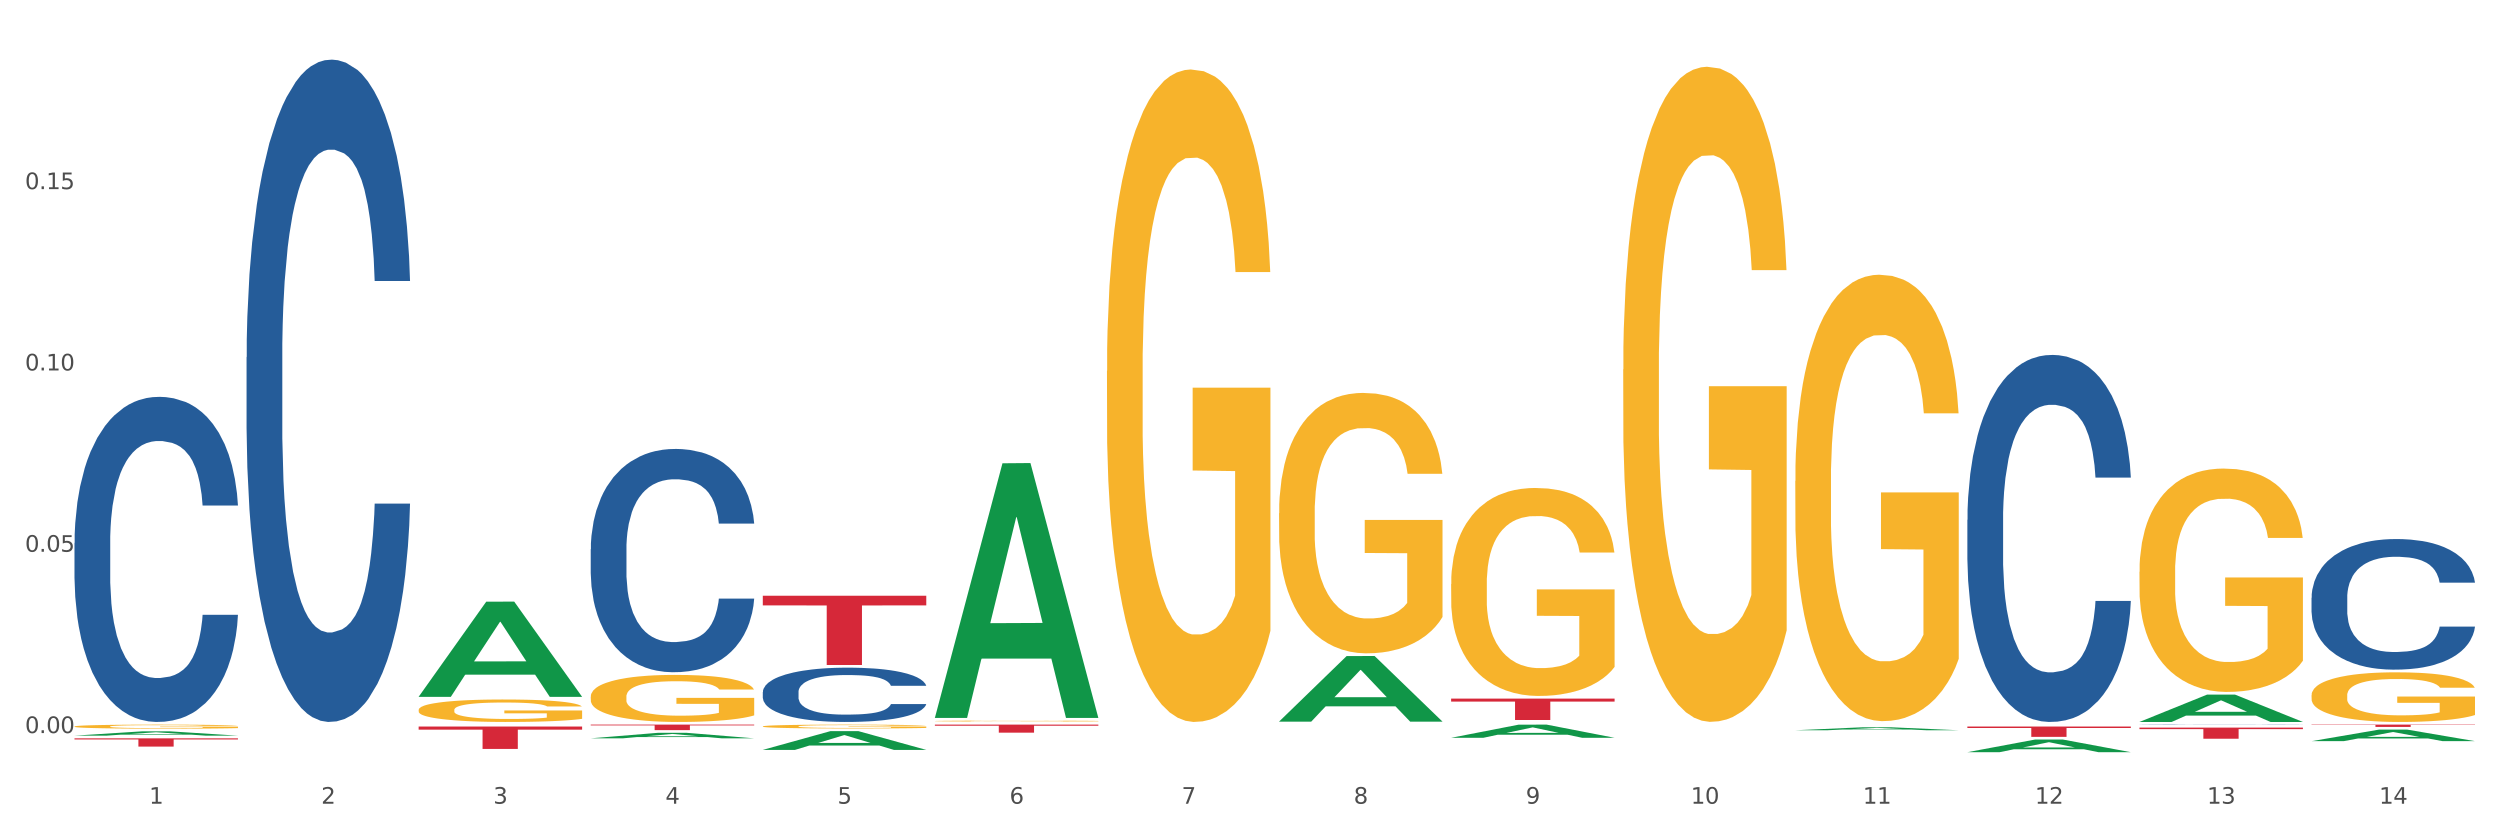
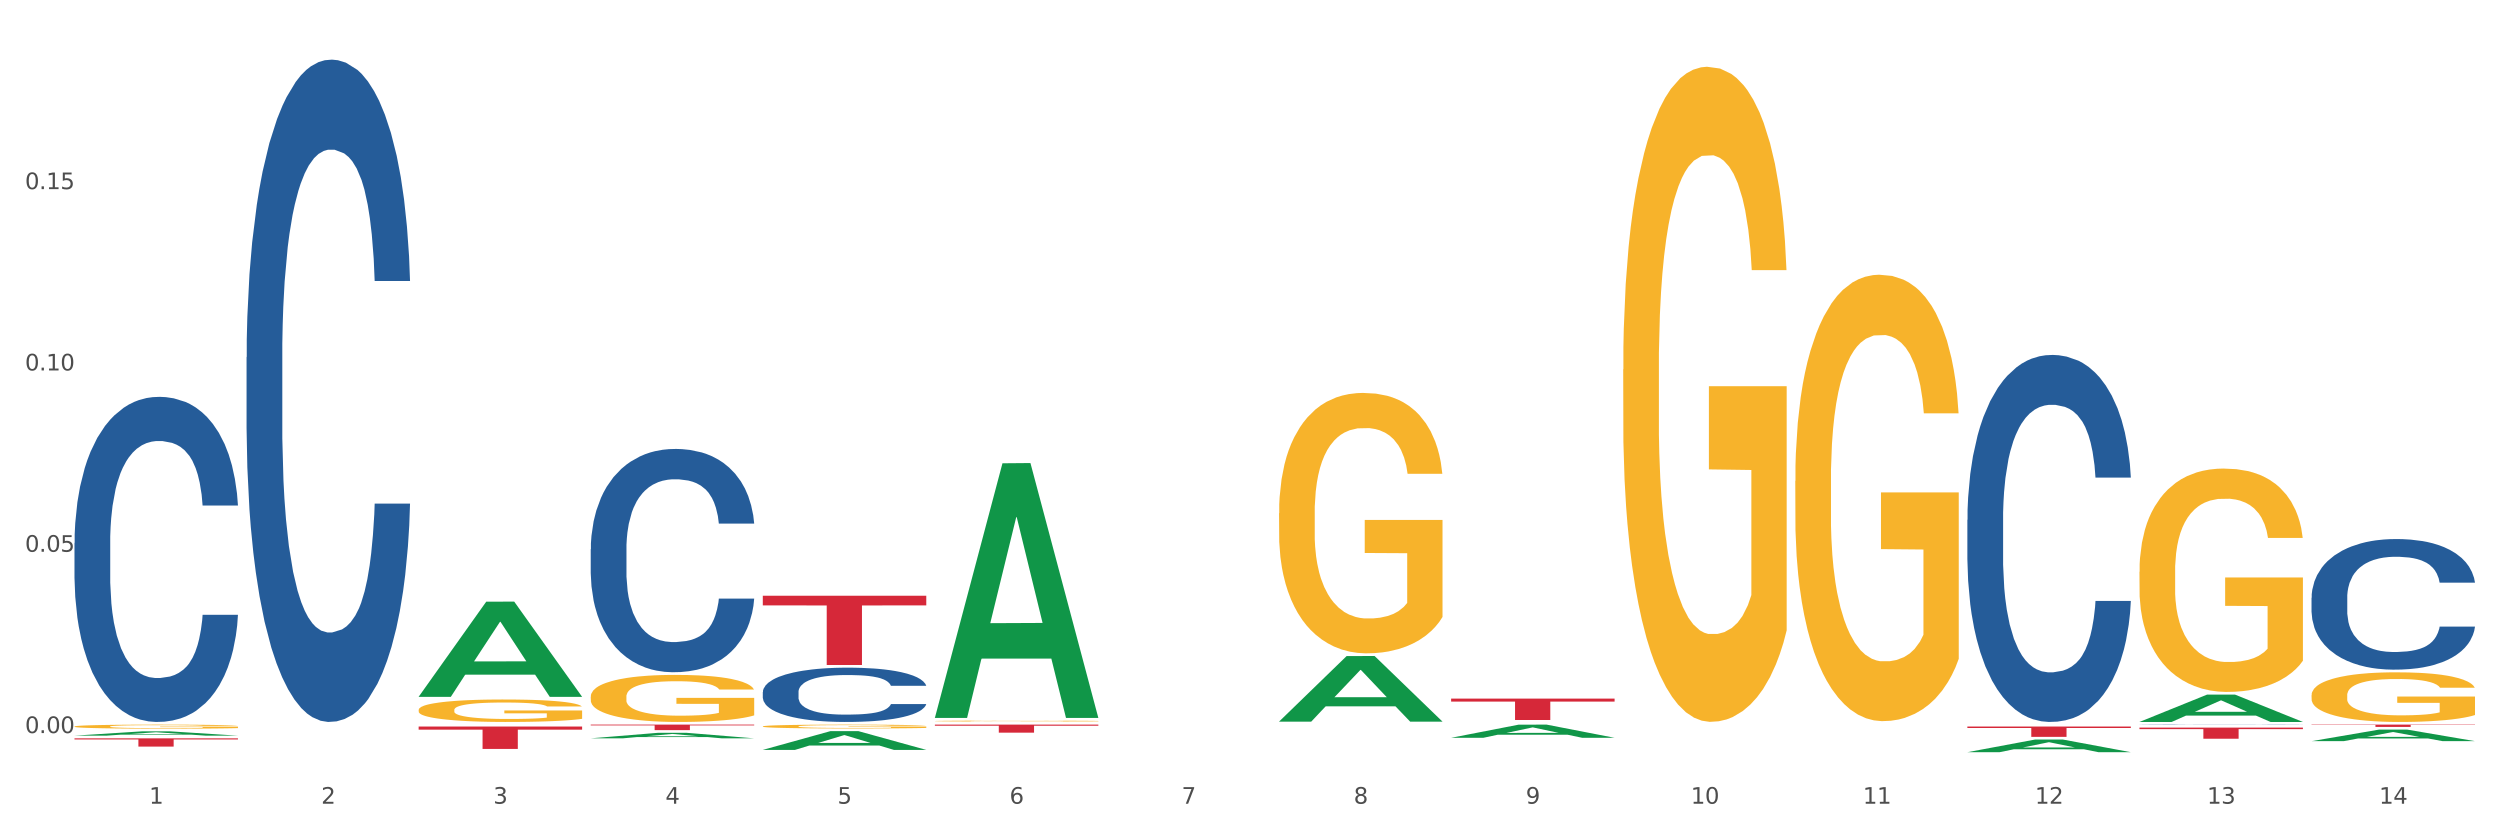
<svg xmlns="http://www.w3.org/2000/svg" xmlns:xlink="http://www.w3.org/1999/xlink" width="1080pt" height="360pt" viewBox="0 0 1080 360" version="1.1">
  <rect x="0" y="0" width="1080" height="360" fill="#333333" stroke="none" />
  <defs>
    <style type="text/css">*{stroke-linejoin: round; stroke-linecap: butt}</style>
  </defs>
  <g id="figure_1">
    <g id="patch_1">
      <path d="M 0 360  L 1080 360  L 1080 0  L 0 0  z " style="fill: #ffffff; stroke: #ffffff; stroke-linejoin: miter" />
    </g>
    <g id="axes_1">
      <g id="matplotlib.axis_1">
        <g id="xtick_1">
          <g id="text_1">
            <g style="fill: #4d4d4d" transform="translate(64.432 347.204) scale(0.096 -0.096)">
              <defs>
                <path id="DejaVuSans-31" d="M 794 531  L 1825 531  L 1825 4091  L 703 3866  L 703 4441  L 1819 4666  L 2450 4666  L 2450 531  L 3481 531  L 3481 0  L 794 0  L 794 531  z " transform="scale(0.016)" />
              </defs>
              <use xlink:href="#DejaVuSans-31" />
            </g>
          </g>
        </g>
        <g id="xtick_2">
          <g id="text_2">
            <g style="fill: #4d4d4d" transform="translate(138.771 347.204) scale(0.096 -0.096)">
              <defs>
                <path id="DejaVuSans-32" d="M 1228 531  L 3431 531  L 3431 0  L 469 0  L 469 531  Q 828 903 1448 1529  Q 2069 2156 2228 2338  Q 2531 2678 2651 2914  Q 2772 3150 2772 3378  Q 2772 3750 2511 3984  Q 2250 4219 1831 4219  Q 1534 4219 1204 4116  Q 875 4013 500 3803  L 500 4441  Q 881 4594 1212 4672  Q 1544 4750 1819 4750  Q 2544 4750 2975 4387  Q 3406 4025 3406 3419  Q 3406 3131 3298 2873  Q 3191 2616 2906 2266  Q 2828 2175 2409 1742  Q 1991 1309 1228 531  z " transform="scale(0.016)" />
              </defs>
              <use xlink:href="#DejaVuSans-32" />
            </g>
          </g>
        </g>
        <g id="xtick_3">
          <g id="text_3">
            <g style="fill: #4d4d4d" transform="translate(213.109 347.204) scale(0.096 -0.096)">
              <defs>
                <path id="DejaVuSans-33" d="M 2597 2516  Q 3050 2419 3304 2112  Q 3559 1806 3559 1356  Q 3559 666 3084 287  Q 2609 -91 1734 -91  Q 1441 -91 1130 -33  Q 819 25 488 141  L 488 750  Q 750 597 1062 519  Q 1375 441 1716 441  Q 2309 441 2620 675  Q 2931 909 2931 1356  Q 2931 1769 2642 2001  Q 2353 2234 1838 2234  L 1294 2234  L 1294 2753  L 1863 2753  Q 2328 2753 2575 2939  Q 2822 3125 2822 3475  Q 2822 3834 2567 4026  Q 2313 4219 1838 4219  Q 1578 4219 1281 4162  Q 984 4106 628 3988  L 628 4550  Q 988 4650 1302 4700  Q 1616 4750 1894 4750  Q 2613 4750 3031 4423  Q 3450 4097 3450 3541  Q 3450 3153 3228 2886  Q 3006 2619 2597 2516  z " transform="scale(0.016)" />
              </defs>
              <use xlink:href="#DejaVuSans-33" />
            </g>
          </g>
        </g>
        <g id="xtick_4">
          <g id="text_4">
            <g style="fill: #4d4d4d" transform="translate(287.448 347.204) scale(0.096 -0.096)">
              <defs>
                <path id="DejaVuSans-34" d="M 2419 4116  L 825 1625  L 2419 1625  L 2419 4116  z M 2253 4666  L 3047 4666  L 3047 1625  L 3713 1625  L 3713 1100  L 3047 1100  L 3047 0  L 2419 0  L 2419 1100  L 313 1100  L 313 1709  L 2253 4666  z " transform="scale(0.016)" />
              </defs>
              <use xlink:href="#DejaVuSans-34" />
            </g>
          </g>
        </g>
        <g id="xtick_5">
          <g id="text_5">
            <g style="fill: #4d4d4d" transform="translate(361.787 347.204) scale(0.096 -0.096)">
              <defs>
                <path id="DejaVuSans-35" d="M 691 4666  L 3169 4666  L 3169 4134  L 1269 4134  L 1269 2991  Q 1406 3038 1543 3061  Q 1681 3084 1819 3084  Q 2600 3084 3056 2656  Q 3513 2228 3513 1497  Q 3513 744 3044 326  Q 2575 -91 1722 -91  Q 1428 -91 1123 -41  Q 819 9 494 109  L 494 744  Q 775 591 1075 516  Q 1375 441 1709 441  Q 2250 441 2565 725  Q 2881 1009 2881 1497  Q 2881 1984 2565 2268  Q 2250 2553 1709 2553  Q 1456 2553 1204 2497  Q 953 2441 691 2322  L 691 4666  z " transform="scale(0.016)" />
              </defs>
              <use xlink:href="#DejaVuSans-35" />
            </g>
          </g>
        </g>
        <g id="xtick_6">
          <g id="text_6">
            <g style="fill: #4d4d4d" transform="translate(436.125 347.204) scale(0.096 -0.096)">
              <defs>
                <path id="DejaVuSans-36" d="M 2113 2584  Q 1688 2584 1439 2293  Q 1191 2003 1191 1497  Q 1191 994 1439 701  Q 1688 409 2113 409  Q 2538 409 2786 701  Q 3034 994 3034 1497  Q 3034 2003 2786 2293  Q 2538 2584 2113 2584  z M 3366 4563  L 3366 3988  Q 3128 4100 2886 4159  Q 2644 4219 2406 4219  Q 1781 4219 1451 3797  Q 1122 3375 1075 2522  Q 1259 2794 1537 2939  Q 1816 3084 2150 3084  Q 2853 3084 3261 2657  Q 3669 2231 3669 1497  Q 3669 778 3244 343  Q 2819 -91 2113 -91  Q 1303 -91 875 529  Q 447 1150 447 2328  Q 447 3434 972 4092  Q 1497 4750 2381 4750  Q 2619 4750 2861 4703  Q 3103 4656 3366 4563  z " transform="scale(0.016)" />
              </defs>
              <use xlink:href="#DejaVuSans-36" />
            </g>
          </g>
        </g>
        <g id="xtick_7">
          <g id="text_7">
            <g style="fill: #4d4d4d" transform="translate(510.464 347.204) scale(0.096 -0.096)">
              <defs>
                <path id="DejaVuSans-37" d="M 525 4666  L 3525 4666  L 3525 4397  L 1831 0  L 1172 0  L 2766 4134  L 525 4134  L 525 4666  z " transform="scale(0.016)" />
              </defs>
              <use xlink:href="#DejaVuSans-37" />
            </g>
          </g>
        </g>
        <g id="xtick_8">
          <g id="text_8">
            <g style="fill: #4d4d4d" transform="translate(584.803 347.204) scale(0.096 -0.096)">
              <defs>
                <path id="DejaVuSans-38" d="M 2034 2216  Q 1584 2216 1326 1975  Q 1069 1734 1069 1313  Q 1069 891 1326 650  Q 1584 409 2034 409  Q 2484 409 2743 651  Q 3003 894 3003 1313  Q 3003 1734 2745 1975  Q 2488 2216 2034 2216  z M 1403 2484  Q 997 2584 770 2862  Q 544 3141 544 3541  Q 544 4100 942 4425  Q 1341 4750 2034 4750  Q 2731 4750 3128 4425  Q 3525 4100 3525 3541  Q 3525 3141 3298 2862  Q 3072 2584 2669 2484  Q 3125 2378 3379 2068  Q 3634 1759 3634 1313  Q 3634 634 3220 271  Q 2806 -91 2034 -91  Q 1263 -91 848 271  Q 434 634 434 1313  Q 434 1759 690 2068  Q 947 2378 1403 2484  z M 1172 3481  Q 1172 3119 1398 2916  Q 1625 2713 2034 2713  Q 2441 2713 2670 2916  Q 2900 3119 2900 3481  Q 2900 3844 2670 4047  Q 2441 4250 2034 4250  Q 1625 4250 1398 4047  Q 1172 3844 1172 3481  z " transform="scale(0.016)" />
              </defs>
              <use xlink:href="#DejaVuSans-38" />
            </g>
          </g>
        </g>
        <g id="xtick_9">
          <g id="text_9">
            <g style="fill: #4d4d4d" transform="translate(659.142 347.204) scale(0.096 -0.096)">
              <defs>
                <path id="DejaVuSans-39" d="M 703 97  L 703 672  Q 941 559 1184 500  Q 1428 441 1663 441  Q 2288 441 2617 861  Q 2947 1281 2994 2138  Q 2813 1869 2534 1725  Q 2256 1581 1919 1581  Q 1219 1581 811 2004  Q 403 2428 403 3163  Q 403 3881 828 4315  Q 1253 4750 1959 4750  Q 2769 4750 3195 4129  Q 3622 3509 3622 2328  Q 3622 1225 3098 567  Q 2575 -91 1691 -91  Q 1453 -91 1209 -44  Q 966 3 703 97  z M 1959 2075  Q 2384 2075 2632 2365  Q 2881 2656 2881 3163  Q 2881 3666 2632 3958  Q 2384 4250 1959 4250  Q 1534 4250 1286 3958  Q 1038 3666 1038 3163  Q 1038 2656 1286 2365  Q 1534 2075 1959 2075  z " transform="scale(0.016)" />
              </defs>
              <use xlink:href="#DejaVuSans-39" />
            </g>
          </g>
        </g>
        <g id="xtick_10">
          <g id="text_10">
            <g style="fill: #4d4d4d" transform="translate(730.426 347.204) scale(0.096 -0.096)">
              <defs>
                <path id="DejaVuSans-30" d="M 2034 4250  Q 1547 4250 1301 3770  Q 1056 3291 1056 2328  Q 1056 1369 1301 889  Q 1547 409 2034 409  Q 2525 409 2770 889  Q 3016 1369 3016 2328  Q 3016 3291 2770 3770  Q 2525 4250 2034 4250  z M 2034 4750  Q 2819 4750 3233 4129  Q 3647 3509 3647 2328  Q 3647 1150 3233 529  Q 2819 -91 2034 -91  Q 1250 -91 836 529  Q 422 1150 422 2328  Q 422 3509 836 4129  Q 1250 4750 2034 4750  z " transform="scale(0.016)" />
              </defs>
              <use xlink:href="#DejaVuSans-31" />
              <use xlink:href="#DejaVuSans-30" transform="translate(63.623 0)" />
            </g>
          </g>
        </g>
        <g id="xtick_11">
          <g id="text_11">
            <g style="fill: #4d4d4d" transform="translate(804.765 347.204) scale(0.096 -0.096)">
              <use xlink:href="#DejaVuSans-31" />
              <use xlink:href="#DejaVuSans-31" transform="translate(63.623 0)" />
            </g>
          </g>
        </g>
        <g id="xtick_12">
          <g id="text_12">
            <g style="fill: #4d4d4d" transform="translate(879.104 347.204) scale(0.096 -0.096)">
              <use xlink:href="#DejaVuSans-31" />
              <use xlink:href="#DejaVuSans-32" transform="translate(63.623 0)" />
            </g>
          </g>
        </g>
        <g id="xtick_13">
          <g id="text_13">
            <g style="fill: #4d4d4d" transform="translate(953.442 347.204) scale(0.096 -0.096)">
              <use xlink:href="#DejaVuSans-31" />
              <use xlink:href="#DejaVuSans-33" transform="translate(63.623 0)" />
            </g>
          </g>
        </g>
        <g id="xtick_14">
          <g id="text_14">
            <g style="fill: #4d4d4d" transform="translate(1027.781 347.204) scale(0.096 -0.096)">
              <use xlink:href="#DejaVuSans-31" />
              <use xlink:href="#DejaVuSans-34" transform="translate(63.623 0)" />
            </g>
          </g>
        </g>
        <g id="xtick_15" />
        <g id="xtick_16" />
        <g id="xtick_17" />
        <g id="xtick_18" />
        <g id="xtick_19" />
        <g id="xtick_20" />
        <g id="xtick_21" />
        <g id="xtick_22" />
        <g id="xtick_23" />
        <g id="xtick_24" />
        <g id="xtick_25" />
        <g id="xtick_26" />
        <g id="xtick_27" />
      </g>
      <g id="matplotlib.axis_2">
        <g id="ytick_1">
          <g id="text_15">
            <g style="fill: #4d4d4d" transform="translate(10.8 316.686) scale(0.096 -0.096)">
              <defs>
-                 <path id="DejaVuSans-2e" d="M 684 794  L 1344 794  L 1344 0  L 684 0  L 684 794  z " transform="scale(0.016)" />
+                 <path id="DejaVuSans-2e" d="M 684 794  L 1344 794  L 1344 0  L 684 0  z " transform="scale(0.016)" />
              </defs>
              <use xlink:href="#DejaVuSans-30" />
              <use xlink:href="#DejaVuSans-2e" transform="translate(63.623 0)" />
              <use xlink:href="#DejaVuSans-30" transform="translate(95.41 0)" />
              <use xlink:href="#DejaVuSans-30" transform="translate(159.033 0)" />
            </g>
          </g>
        </g>
        <g id="ytick_2">
          <g id="text_16">
            <g style="fill: #4d4d4d" transform="translate(10.8 238.361) scale(0.096 -0.096)">
              <use xlink:href="#DejaVuSans-30" />
              <use xlink:href="#DejaVuSans-2e" transform="translate(63.623 0)" />
              <use xlink:href="#DejaVuSans-30" transform="translate(95.41 0)" />
              <use xlink:href="#DejaVuSans-35" transform="translate(159.033 0)" />
            </g>
          </g>
        </g>
        <g id="ytick_3">
          <g id="text_17">
            <g style="fill: #4d4d4d" transform="translate(10.8 160.036) scale(0.096 -0.096)">
              <use xlink:href="#DejaVuSans-30" />
              <use xlink:href="#DejaVuSans-2e" transform="translate(63.623 0)" />
              <use xlink:href="#DejaVuSans-31" transform="translate(95.41 0)" />
              <use xlink:href="#DejaVuSans-30" transform="translate(159.033 0)" />
            </g>
          </g>
        </g>
        <g id="ytick_4">
          <g id="text_18">
            <g style="fill: #4d4d4d" transform="translate(10.8 81.711) scale(0.096 -0.096)">
              <use xlink:href="#DejaVuSans-30" />
              <use xlink:href="#DejaVuSans-2e" transform="translate(63.623 0)" />
              <use xlink:href="#DejaVuSans-31" transform="translate(95.41 0)" />
              <use xlink:href="#DejaVuSans-35" transform="translate(159.033 0)" />
            </g>
          </g>
        </g>
        <g id="ytick_5" />
        <g id="ytick_6" />
        <g id="ytick_7" />
        <g id="ytick_8" />
      </g>
      <g id="PolyCollection_1">
        <path d="M 32.175 317.798  L 32.248 317.797  L 61.37 315.939  L 73.456 315.937  L 102.797 317.802  L 88.818 317.802  L 82.484 317.368  L 52.415 317.368  L 52.197 317.375  L 46.081 317.802  L 32.175 317.802  L 32.175 317.798  L 56.201 317.109  L 78.698 317.107  L 67.559 316.335  L 67.413 316.331  L 67.267 316.336  L 56.128 317.107  L 56.201 317.109  L 32.175 317.798  z " clip-path="url(#p7e758b467d)" style="fill: #109648" />
        <path d="M 849.901 313.867  L 920.523 313.867  L 920.523 314.489  L 892.742 314.493  L 892.742 318.338  L 877.514 318.338  L 877.514 314.493  L 849.901 314.489  L 849.901 313.871  L 849.901 313.867  z " clip-path="url(#p7e758b467d)" style="fill: #d62839" />
        <path d="M 626.885 301.803  L 697.506 301.803  L 697.506 303.088  L 669.726 303.097  L 669.726 311.052  L 654.497 311.052  L 654.497 303.097  L 626.885 303.088  L 626.885 301.812  L 626.885 301.803  z " clip-path="url(#p7e758b467d)" style="fill: #d62839" />
        <path d="M 403.869 313.039  L 474.49 313.039  L 474.49 313.523  L 446.71 313.526  L 446.71 316.523  L 431.481 316.523  L 431.481 313.526  L 403.869 313.523  L 403.869 313.042  L 403.869 313.039  z " clip-path="url(#p7e758b467d)" style="fill: #d62839" />
        <path d="M 329.53 257.371  L 400.152 257.371  L 400.152 261.528  L 372.371 261.556  L 372.371 287.28  L 357.143 287.28  L 357.143 261.556  L 329.53 261.528  L 329.53 257.399  L 329.53 257.371  z " clip-path="url(#p7e758b467d)" style="fill: #d62839" />
        <path d="M 255.191 313.039  L 325.813 313.039  L 325.813 313.369  L 298.033 313.371  L 298.033 315.412  L 282.804 315.412  L 282.804 313.371  L 255.191 313.369  L 255.191 313.041  L 255.191 313.039  z " clip-path="url(#p7e758b467d)" style="fill: #d62839" />
        <path d="M 180.852 306.668  L 180.936 306.66  L 180.936 306.34  L 181.103 306.066  L 181.936 305.401  L 183.187 304.851  L 184.104 304.559  L 185.021 304.319  L 186.105 304.08  L 187.439 303.832  L 189.857 303.468  L 191.358 303.282  L 193.192 303.087  L 196.528 302.803  L 198.946 302.644  L 201.447 302.511  L 205.533 302.351  L 208.201 302.28  L 211.036 302.227  L 214.454 302.192  L 217.039 302.183  L 222.709 302.209  L 227.545 302.289  L 229.879 302.351  L 232.881 302.457  L 234.465 302.528  L 237.05 302.67  L 239.718 302.856  L 241.552 303.016  L 244.304 303.317  L 246.388 303.619  L 248.306 303.991  L 249.306 304.248  L 250.057 304.488  L 250.724 304.762  L 251.391 305.197  L 236.383 305.197  L 235.799 304.887  L 234.882 304.594  L 233.548 304.31  L 232.38 304.133  L 230.379 303.911  L 228.545 303.77  L 226.627 303.663  L 224.293 303.574  L 222.458 303.53  L 219.874 303.495  L 214.788 303.504  L 211.369 303.574  L 209.034 303.663  L 207.534 303.743  L 206.2 303.832  L 204.699 303.956  L 202.948 304.142  L 201.697 304.31  L 200.446 304.523  L 199.446 304.736  L 198.529 304.984  L 197.778 305.25  L 197.195 305.525  L 196.694 305.862  L 196.277 306.42  L 196.277 307.635  L 196.444 307.909  L 196.861 308.273  L 197.361 308.548  L 198.195 308.876  L 198.946 309.097  L 200.363 309.417  L 201.947 309.682  L 203.198 309.851  L 204.449 309.993  L 206.616 310.188  L 209.034 310.347  L 211.119 310.445  L 213.954 310.534  L 215.871 310.569  L 217.539 310.587  L 221.625 310.587  L 224.543 310.56  L 227.795 310.498  L 230.296 310.418  L 232.38 310.321  L 234.715 310.161  L 236.216 310.01  L 236.216 308.158  L 217.873 308.149  L 217.873 306.917  L 251.474 306.917  L 251.474 310.534  L 250.057 310.72  L 248.473 310.888  L 246.805 311.039  L 244.304 311.225  L 241.302 311.402  L 238.634 311.526  L 235.799 311.633  L 232.464 311.73  L 228.128 311.819  L 225.46 311.854  L 222.125 311.881  L 218.206 311.89  L 214.788 311.872  L 211.452 311.828  L 207.951 311.748  L 204.532 311.633  L 201.947 311.518  L 199.362 311.376  L 196.611 311.19  L 194.443 311.012  L 192.776 310.853  L 190.941 310.649  L 188.94 310.383  L 187.439 310.143  L 186.105 309.895  L 184.688 309.576  L 183.687 309.301  L 182.687 308.956  L 182.103 308.698  L 181.436 308.3  L 180.936 307.741  L 180.852 306.668  z " clip-path="url(#p7e758b467d)" style="fill: #f7b32b" />
        <path d="M 32.175 318.951  L 102.797 318.951  L 102.797 319.447  L 75.017 319.45  L 75.017 322.518  L 59.788 322.518  L 59.788 319.45  L 32.175 319.447  L 32.175 318.954  L 32.175 318.951  z " clip-path="url(#p7e758b467d)" style="fill: #d62839" />
        <path d="M 32.175 234.545  L 32.258 234.417  L 32.258 230.825  L 32.509 225.951  L 33.427 216.972  L 34.596 210.174  L 36.599 202.221  L 37.684 198.887  L 39.104 195.167  L 42.025 189.138  L 45.364 184.008  L 47.702 181.186  L 49.455 179.39  L 53.378 176.183  L 55.632 174.772  L 57.969 173.618  L 59.973 172.848  L 63.312 171.95  L 65.983 171.566  L 69.072 171.437  L 71.66 171.566  L 75.082 172.079  L 80.091 173.618  L 82.011 174.516  L 84.599 176.055  L 87.27 178.107  L 89.44 180.16  L 91.945 183.11  L 94.533 186.958  L 97.037 191.832  L 98.79 196.321  L 100.209 201.067  L 101.461 206.839  L 102.379 213.124  L 102.797 218.383  L 87.52 218.383  L 87.103 213.637  L 86.268 208.507  L 85.434 205.043  L 84.515 202.221  L 83.096 199.015  L 81.844 196.963  L 79.757 194.525  L 77.837 192.986  L 76.251 192.088  L 74.331 191.319  L 70.241 190.549  L 67.319 190.549  L 65.482 190.806  L 63.229 191.447  L 61.309 192.345  L 59.055 193.884  L 57.302 195.552  L 55.549 197.732  L 54.547 199.271  L 53.044 202.093  L 52.043 204.402  L 50.707 208.378  L 49.956 211.2  L 48.62 218.511  L 48.036 223.899  L 47.785 227.618  L 47.618 231.723  L 47.618 251.733  L 48.119 260.711  L 48.537 264.559  L 49.204 268.92  L 50.457 274.564  L 52.293 280.08  L 54.213 284.056  L 55.799 286.493  L 57.302 288.289  L 58.804 289.7  L 60.641 290.982  L 62.143 291.752  L 64.397 292.522  L 67.069 292.906  L 69.155 292.906  L 73.413 292.265  L 75.333 291.624  L 77.169 290.726  L 79.173 289.315  L 80.759 287.776  L 81.677 286.621  L 83.18 284.184  L 84.348 281.619  L 85.35 278.669  L 86.018 276.103  L 86.769 272.255  L 87.353 267.894  L 87.52 265.585  L 102.797 265.585  L 102.463 270.203  L 101.879 274.692  L 100.71 280.721  L 99.792 284.184  L 98.372 288.417  L 96.87 292.008  L 94.783 295.985  L 92.863 298.935  L 90.86 301.5  L 88.689 303.809  L 84.766 307.016  L 83.347 307.914  L 80.341 309.453  L 78.004 310.351  L 74.581 311.249  L 71.075 311.762  L 67.402 311.89  L 64.147 311.633  L 60.557 310.864  L 58.303 310.094  L 55.799 308.94  L 52.877 307.144  L 50.123 304.963  L 47.535 302.398  L 45.114 299.448  L 42.86 296.113  L 39.938 290.598  L 37.768 285.21  L 36.182 280.208  L 35.097 275.975  L 34.011 270.588  L 33.427 266.868  L 32.509 257.889  L 32.175 249.552  L 32.175 234.545  z " clip-path="url(#p7e758b467d)" style="fill: #255c99" />
        <path d="M 106.514 154.322  L 106.597 154.061  L 106.597 146.744  L 106.848 136.815  L 107.766 118.523  L 108.935 104.674  L 110.938 88.473  L 112.023 81.679  L 113.442 74.101  L 116.364 61.82  L 119.703 51.368  L 122.04 45.619  L 123.794 41.96  L 127.717 35.428  L 129.971 32.553  L 132.308 30.202  L 134.312 28.634  L 137.651 26.805  L 140.322 26.021  L 143.411 25.759  L 145.998 26.021  L 149.421 27.066  L 154.43 30.202  L 156.35 32.031  L 158.937 35.167  L 161.609 39.347  L 163.779 43.528  L 166.283 49.538  L 168.871 57.378  L 171.376 67.307  L 173.129 76.453  L 174.548 86.121  L 175.8 97.88  L 176.718 110.684  L 177.135 121.398  L 161.859 121.398  L 161.442 111.729  L 160.607 101.277  L 159.772 94.222  L 158.854 88.473  L 157.435 81.94  L 156.183 77.759  L 154.096 72.795  L 152.176 69.659  L 150.59 67.83  L 148.67 66.262  L 144.579 64.694  L 141.658 64.694  L 139.821 65.217  L 137.567 66.523  L 135.647 68.352  L 133.393 71.488  L 131.64 74.885  L 129.887 79.327  L 128.886 82.463  L 127.383 88.212  L 126.381 92.915  L 125.046 101.016  L 124.294 106.764  L 122.959 121.659  L 122.374 132.634  L 122.124 140.212  L 121.957 148.573  L 121.957 189.337  L 122.458 207.629  L 122.875 215.468  L 123.543 224.352  L 124.795 235.85  L 126.632 247.086  L 128.552 255.186  L 130.138 260.151  L 131.64 263.81  L 133.143 266.684  L 134.979 269.297  L 136.482 270.865  L 138.736 272.433  L 141.407 273.217  L 143.494 273.217  L 147.751 271.91  L 149.671 270.603  L 151.508 268.774  L 153.511 265.9  L 155.097 262.764  L 156.016 260.413  L 157.518 255.448  L 158.687 250.222  L 159.689 244.212  L 160.357 238.985  L 161.108 231.146  L 161.692 222.262  L 161.859 217.558  L 177.135 217.558  L 176.802 226.965  L 176.217 236.111  L 175.049 248.392  L 174.13 255.448  L 172.711 264.071  L 171.209 271.387  L 169.122 279.488  L 167.202 285.498  L 165.198 290.724  L 163.028 295.428  L 159.104 301.96  L 157.685 303.789  L 154.68 306.925  L 152.343 308.754  L 148.92 310.583  L 145.414 311.629  L 141.741 311.89  L 138.486 311.367  L 134.896 309.799  L 132.642 308.232  L 130.138 305.88  L 127.216 302.222  L 124.461 297.779  L 121.874 292.553  L 119.453 286.543  L 117.199 279.749  L 114.277 268.513  L 112.107 257.538  L 110.521 247.347  L 109.435 238.724  L 108.35 227.749  L 107.766 220.171  L 106.848 201.88  L 106.514 184.895  L 106.514 154.322  z " clip-path="url(#p7e758b467d)" style="fill: #255c99" />
        <path d="M 255.191 237.283  L 255.275 237.195  L 255.275 234.729  L 255.525 231.381  L 256.443 225.214  L 257.612 220.545  L 259.615 215.082  L 260.701 212.792  L 262.12 210.237  L 265.041 206.096  L 268.381 202.572  L 270.718 200.634  L 272.471 199.401  L 276.394 197.198  L 278.648 196.229  L 280.986 195.436  L 282.989 194.908  L 286.328 194.291  L 288.999 194.027  L 292.088 193.939  L 294.676 194.027  L 298.098 194.379  L 303.107 195.436  L 305.027 196.053  L 307.615 197.11  L 310.286 198.52  L 312.457 199.929  L 314.961 201.956  L 317.549 204.599  L 320.053 207.946  L 321.806 211.03  L 323.225 214.29  L 324.477 218.254  L 325.396 222.571  L 325.813 226.183  L 310.537 226.183  L 310.119 222.923  L 309.284 219.399  L 308.45 217.021  L 307.531 215.082  L 306.112 212.88  L 304.86 211.47  L 302.773 209.797  L 300.853 208.739  L 299.267 208.123  L 297.347 207.594  L 293.257 207.065  L 290.335 207.065  L 288.499 207.242  L 286.245 207.682  L 284.325 208.299  L 282.071 209.356  L 280.318 210.501  L 278.565 211.999  L 277.563 213.056  L 276.06 214.994  L 275.059 216.58  L 273.723 219.311  L 272.972 221.249  L 271.636 226.271  L 271.052 229.971  L 270.801 232.526  L 270.634 235.345  L 270.634 249.089  L 271.135 255.256  L 271.553 257.899  L 272.22 260.894  L 273.473 264.77  L 275.309 268.559  L 277.229 271.29  L 278.815 272.963  L 280.318 274.197  L 281.82 275.166  L 283.657 276.047  L 285.159 276.576  L 287.413 277.104  L 290.085 277.368  L 292.172 277.368  L 296.429 276.928  L 298.349 276.487  L 300.185 275.871  L 302.189 274.902  L 303.775 273.844  L 304.693 273.052  L 306.196 271.378  L 307.364 269.616  L 308.366 267.589  L 309.034 265.827  L 309.785 263.184  L 310.37 260.189  L 310.537 258.603  L 325.813 258.603  L 325.479 261.775  L 324.895 264.858  L 323.726 268.999  L 322.808 271.378  L 321.389 274.285  L 319.886 276.752  L 317.799 279.483  L 315.879 281.509  L 313.876 283.271  L 311.705 284.857  L 307.782 287.059  L 306.363 287.676  L 303.358 288.733  L 301.02 289.35  L 297.598 289.967  L 294.092 290.319  L 290.419 290.407  L 287.163 290.231  L 283.573 289.702  L 281.32 289.174  L 278.815 288.381  L 275.893 287.147  L 273.139 285.65  L 270.551 283.888  L 268.13 281.861  L 265.876 279.571  L 262.955 275.783  L 260.784 272.082  L 259.198 268.647  L 258.113 265.739  L 257.028 262.039  L 256.443 259.484  L 255.525 253.317  L 255.191 247.591  L 255.191 237.283  z " clip-path="url(#p7e758b467d)" style="fill: #255c99" />
        <path d="M 329.53 298.97  L 329.613 298.949  L 329.613 298.349  L 329.864 297.535  L 330.782 296.035  L 331.951 294.899  L 333.954 293.571  L 335.039 293.014  L 336.458 292.393  L 339.38 291.386  L 342.719 290.529  L 345.057 290.057  L 346.81 289.757  L 350.733 289.222  L 352.987 288.986  L 355.324 288.793  L 357.328 288.664  L 360.667 288.515  L 363.338 288.45  L 366.427 288.429  L 369.015 288.45  L 372.437 288.536  L 377.446 288.793  L 379.366 288.943  L 381.954 289.2  L 384.625 289.543  L 386.795 289.886  L 389.3 290.379  L 391.887 291.021  L 394.392 291.835  L 396.145 292.585  L 397.564 293.378  L 398.816 294.342  L 399.734 295.392  L 400.152 296.271  L 384.875 296.271  L 384.458 295.478  L 383.623 294.621  L 382.788 294.042  L 381.87 293.571  L 380.451 293.035  L 379.199 292.693  L 377.112 292.285  L 375.192 292.028  L 373.606 291.878  L 371.686 291.75  L 367.595 291.621  L 364.674 291.621  L 362.837 291.664  L 360.583 291.771  L 358.663 291.921  L 356.41 292.178  L 354.656 292.457  L 352.903 292.821  L 351.902 293.078  L 350.399 293.55  L 349.397 293.935  L 348.062 294.599  L 347.31 295.071  L 345.975 296.292  L 345.391 297.192  L 345.14 297.813  L 344.973 298.499  L 344.973 301.841  L 345.474 303.341  L 345.891 303.984  L 346.559 304.712  L 347.811 305.655  L 349.648 306.576  L 351.568 307.24  L 353.154 307.648  L 354.656 307.948  L 356.159 308.183  L 357.996 308.397  L 359.498 308.526  L 361.752 308.655  L 364.423 308.719  L 366.51 308.719  L 370.768 308.612  L 372.688 308.505  L 374.524 308.355  L 376.528 308.119  L 378.114 307.862  L 379.032 307.669  L 380.534 307.262  L 381.703 306.833  L 382.705 306.341  L 383.373 305.912  L 384.124 305.269  L 384.708 304.541  L 384.875 304.155  L 400.152 304.155  L 399.818 304.927  L 399.233 305.676  L 398.065 306.683  L 397.146 307.262  L 395.727 307.969  L 394.225 308.569  L 392.138 309.233  L 390.218 309.726  L 388.214 310.154  L 386.044 310.54  L 382.121 311.076  L 380.701 311.226  L 377.696 311.483  L 375.359 311.633  L 371.936 311.783  L 368.43 311.868  L 364.757 311.89  L 361.502 311.847  L 357.912 311.718  L 355.658 311.59  L 353.154 311.397  L 350.232 311.097  L 347.477 310.733  L 344.89 310.304  L 342.469 309.812  L 340.215 309.255  L 337.293 308.333  L 335.123 307.433  L 333.537 306.598  L 332.452 305.891  L 331.366 304.991  L 330.782 304.369  L 329.864 302.87  L 329.53 301.477  L 329.53 298.97  z " clip-path="url(#p7e758b467d)" style="fill: #255c99" />
        <path d="M 924.24 314.321  L 994.861 314.321  L 994.861 314.988  L 967.081 314.993  L 967.081 319.123  L 951.852 319.123  L 951.852 314.993  L 924.24 314.988  L 924.24 314.326  L 924.24 314.321  z " clip-path="url(#p7e758b467d)" style="fill: #d62839" />
        <path d="M 849.901 224.572  L 849.984 224.427  L 849.984 220.372  L 850.235 214.869  L 851.153 204.733  L 852.322 197.058  L 854.325 188.08  L 855.41 184.315  L 856.829 180.116  L 859.751 173.31  L 863.09 167.518  L 865.428 164.332  L 867.181 162.305  L 871.104 158.685  L 873.358 157.092  L 875.695 155.788  L 877.699 154.92  L 881.038 153.906  L 883.709 153.471  L 886.798 153.327  L 889.386 153.471  L 892.808 154.051  L 897.817 155.788  L 899.737 156.802  L 902.325 158.54  L 904.996 160.857  L 907.166 163.174  L 909.671 166.504  L 912.258 170.848  L 914.763 176.351  L 916.516 181.419  L 917.935 186.777  L 919.187 193.293  L 920.105 200.389  L 920.523 206.326  L 905.246 206.326  L 904.829 200.968  L 903.994 195.176  L 903.159 191.266  L 902.241 188.08  L 900.822 184.46  L 899.57 182.143  L 897.483 179.392  L 895.563 177.654  L 893.977 176.641  L 892.057 175.772  L 887.966 174.903  L 885.045 174.903  L 883.208 175.192  L 880.954 175.917  L 879.034 176.93  L 876.78 178.668  L 875.027 180.55  L 873.274 183.012  L 872.273 184.75  L 870.77 187.935  L 869.768 190.542  L 868.433 195.031  L 867.681 198.217  L 866.346 206.471  L 865.761 212.553  L 865.511 216.752  L 865.344 221.386  L 865.344 243.976  L 865.845 254.112  L 866.262 258.456  L 866.93 263.38  L 868.182 269.751  L 870.019 275.978  L 871.939 280.467  L 873.525 283.218  L 875.027 285.245  L 876.53 286.838  L 878.367 288.286  L 879.869 289.155  L 882.123 290.024  L 884.794 290.458  L 886.881 290.458  L 891.139 289.734  L 893.059 289.01  L 894.895 287.997  L 896.899 286.404  L 898.485 284.666  L 899.403 283.363  L 900.905 280.612  L 902.074 277.716  L 903.076 274.385  L 903.744 271.489  L 904.495 267.145  L 905.079 262.221  L 905.246 259.615  L 920.523 259.615  L 920.189 264.828  L 919.604 269.896  L 918.436 276.702  L 917.517 280.612  L 916.098 285.39  L 914.596 289.445  L 912.509 293.934  L 910.589 297.264  L 908.585 300.161  L 906.415 302.767  L 902.491 306.387  L 901.072 307.401  L 898.067 309.139  L 895.73 310.152  L 892.307 311.166  L 888.801 311.745  L 885.128 311.89  L 881.873 311.6  L 878.283 310.731  L 876.029 309.863  L 873.525 308.559  L 870.603 306.532  L 867.848 304.07  L 865.261 301.174  L 862.84 297.844  L 860.586 294.079  L 857.664 287.852  L 855.494 281.77  L 853.908 276.123  L 852.823 271.344  L 851.737 265.262  L 851.153 261.063  L 850.235 250.926  L 849.901 241.514  L 849.901 224.572  z " clip-path="url(#p7e758b467d)" style="fill: #255c99" />
        <path d="M 998.578 258.218  L 998.662 258.166  L 998.662 256.723  L 998.912 254.765  L 999.83 251.158  L 1000.999 248.427  L 1003.003 245.232  L 1004.088 243.892  L 1005.507 242.397  L 1008.429 239.975  L 1011.768 237.914  L 1014.105 236.78  L 1015.858 236.059  L 1019.781 234.771  L 1022.035 234.204  L 1024.373 233.74  L 1026.376 233.431  L 1029.715 233.07  L 1032.387 232.915  L 1035.475 232.864  L 1038.063 232.915  L 1041.486 233.122  L 1046.494 233.74  L 1048.414 234.101  L 1051.002 234.719  L 1053.673 235.544  L 1055.844 236.368  L 1058.348 237.553  L 1060.936 239.099  L 1063.44 241.057  L 1065.193 242.861  L 1066.612 244.768  L 1067.864 247.087  L 1068.783 249.612  L 1069.2 251.725  L 1053.924 251.725  L 1053.506 249.818  L 1052.671 247.757  L 1051.837 246.365  L 1050.918 245.232  L 1049.499 243.943  L 1048.247 243.119  L 1046.16 242.14  L 1044.24 241.521  L 1042.654 241.161  L 1040.734 240.851  L 1036.644 240.542  L 1033.722 240.542  L 1031.886 240.645  L 1029.632 240.903  L 1027.712 241.264  L 1025.458 241.882  L 1023.705 242.552  L 1021.952 243.428  L 1020.95 244.046  L 1019.448 245.18  L 1018.446 246.108  L 1017.11 247.705  L 1016.359 248.839  L 1015.023 251.776  L 1014.439 253.94  L 1014.188 255.435  L 1014.022 257.084  L 1014.022 265.123  L 1014.522 268.73  L 1014.94 270.276  L 1015.608 272.028  L 1016.86 274.295  L 1018.696 276.511  L 1020.616 278.109  L 1022.202 279.088  L 1023.705 279.809  L 1025.207 280.376  L 1027.044 280.891  L 1028.547 281.201  L 1030.8 281.51  L 1033.472 281.664  L 1035.559 281.664  L 1039.816 281.407  L 1041.736 281.149  L 1043.572 280.788  L 1045.576 280.222  L 1047.162 279.603  L 1048.08 279.139  L 1049.583 278.16  L 1050.752 277.13  L 1051.753 275.944  L 1052.421 274.914  L 1053.172 273.368  L 1053.757 271.616  L 1053.924 270.688  L 1069.2 270.688  L 1068.866 272.543  L 1068.282 274.347  L 1067.113 276.769  L 1066.195 278.16  L 1064.776 279.861  L 1063.273 281.304  L 1061.186 282.901  L 1059.266 284.086  L 1057.263 285.117  L 1055.092 286.045  L 1051.169 287.333  L 1049.75 287.694  L 1046.745 288.312  L 1044.407 288.673  L 1040.985 289.033  L 1037.479 289.24  L 1033.806 289.291  L 1030.55 289.188  L 1026.96 288.879  L 1024.707 288.57  L 1022.202 288.106  L 1019.281 287.384  L 1016.526 286.508  L 1013.938 285.478  L 1011.517 284.293  L 1009.263 282.953  L 1006.342 280.737  L 1004.171 278.573  L 1002.585 276.563  L 1001.5 274.862  L 1000.415 272.698  L 999.83 271.204  L 998.912 267.596  L 998.578 264.247  L 998.578 258.218  z " clip-path="url(#p7e758b467d)" style="fill: #255c99" />
        <path d="M 998.578 300.352  L 998.662 300.333  L 998.662 299.627  L 998.828 299.02  L 999.662 297.551  L 1000.913 296.336  L 1001.83 295.69  L 1002.747 295.161  L 1003.831 294.632  L 1005.165 294.084  L 1007.583 293.281  L 1009.084 292.869  L 1010.918 292.438  L 1014.253 291.811  L 1016.671 291.459  L 1019.173 291.165  L 1023.258 290.812  L 1025.926 290.656  L 1028.761 290.538  L 1032.18 290.46  L 1034.765 290.44  L 1040.434 290.499  L 1045.27 290.675  L 1047.605 290.812  L 1050.607 291.048  L 1052.191 291.204  L 1054.775 291.518  L 1057.444 291.929  L 1059.278 292.282  L 1062.029 292.948  L 1064.114 293.614  L 1066.032 294.436  L 1067.032 295.004  L 1067.783 295.533  L 1068.45 296.141  L 1069.117 297.1  L 1054.108 297.1  L 1053.525 296.415  L 1052.608 295.768  L 1051.274 295.142  L 1050.106 294.75  L 1048.105 294.26  L 1046.271 293.947  L 1044.353 293.712  L 1042.019 293.516  L 1040.184 293.418  L 1037.599 293.339  L 1032.513 293.359  L 1029.095 293.516  L 1026.76 293.712  L 1025.259 293.888  L 1023.925 294.084  L 1022.425 294.358  L 1020.674 294.769  L 1019.423 295.142  L 1018.172 295.612  L 1017.172 296.082  L 1016.255 296.63  L 1015.504 297.218  L 1014.92 297.825  L 1014.42 298.57  L 1014.003 299.804  L 1014.003 302.487  L 1014.17 303.095  L 1014.587 303.898  L 1015.087 304.505  L 1015.921 305.23  L 1016.671 305.719  L 1018.089 306.425  L 1019.673 307.012  L 1020.924 307.384  L 1022.174 307.698  L 1024.342 308.129  L 1026.76 308.481  L 1028.845 308.697  L 1031.68 308.893  L 1033.597 308.971  L 1035.265 309.01  L 1039.35 309.01  L 1042.269 308.952  L 1045.52 308.814  L 1048.022 308.638  L 1050.106 308.423  L 1052.441 308.07  L 1053.942 307.737  L 1053.942 303.643  L 1035.598 303.623  L 1035.598 300.901  L 1069.2 300.901  L 1069.2 308.893  L 1067.783 309.304  L 1066.198 309.676  L 1064.531 310.009  L 1062.029 310.421  L 1059.028 310.812  L 1056.36 311.087  L 1053.525 311.322  L 1050.19 311.537  L 1045.854 311.733  L 1043.186 311.812  L 1039.851 311.87  L 1035.932 311.89  L 1032.513 311.851  L 1029.178 311.753  L 1025.676 311.576  L 1022.258 311.322  L 1019.673 311.067  L 1017.088 310.754  L 1014.337 310.342  L 1012.169 309.951  L 1010.501 309.598  L 1008.667 309.147  L 1006.666 308.56  L 1005.165 308.031  L 1003.831 307.482  L 1002.414 306.777  L 1001.413 306.17  L 1000.413 305.406  L 999.829 304.838  L 999.162 303.956  L 998.662 302.722  L 998.578 300.352  z " clip-path="url(#p7e758b467d)" style="fill: #f7b32b" />
        <path d="M 924.24 247.008  L 924.323 246.92  L 924.323 243.748  L 924.49 241.016  L 925.323 234.406  L 926.574 228.942  L 927.491 226.034  L 928.408 223.655  L 929.492 221.275  L 930.826 218.808  L 933.244 215.195  L 934.745 213.344  L 936.58 211.405  L 939.915 208.585  L 942.333 206.999  L 944.834 205.677  L 948.92 204.091  L 951.588 203.386  L 954.423 202.857  L 957.841 202.504  L 960.426 202.416  L 966.096 202.681  L 970.932 203.474  L 973.266 204.091  L 976.268 205.148  L 977.852 205.853  L 980.437 207.263  L 983.105 209.114  L 984.939 210.7  L 987.691 213.696  L 989.775 216.693  L 991.693 220.394  L 992.693 222.95  L 993.444 225.329  L 994.111 228.061  L 994.778 232.379  L 979.77 232.379  L 979.186 229.295  L 978.269 226.387  L 976.935 223.567  L 975.768 221.804  L 973.766 219.601  L 971.932 218.191  L 970.014 217.133  L 967.68 216.252  L 965.845 215.811  L 963.261 215.459  L 958.175 215.547  L 954.756 216.252  L 952.422 217.133  L 950.921 217.926  L 949.587 218.808  L 948.086 220.041  L 946.335 221.892  L 945.084 223.567  L 943.834 225.682  L 942.833 227.797  L 941.916 230.264  L 941.165 232.908  L 940.582 235.64  L 940.081 238.989  L 939.665 244.541  L 939.665 256.614  L 939.831 259.346  L 940.248 262.959  L 940.749 265.691  L 941.582 268.952  L 942.333 271.155  L 943.75 274.328  L 945.334 276.971  L 946.585 278.646  L 947.836 280.056  L 950.004 281.995  L 952.422 283.581  L 954.506 284.55  L 957.341 285.432  L 959.259 285.784  L 960.926 285.96  L 965.012 285.96  L 967.93 285.696  L 971.182 285.079  L 973.683 284.286  L 975.768 283.316  L 978.102 281.73  L 979.603 280.232  L 979.603 261.814  L 961.26 261.725  L 961.26 249.476  L 994.861 249.476  L 994.861 285.432  L 993.444 287.282  L 991.86 288.957  L 990.192 290.455  L 987.691 292.305  L 984.689 294.068  L 982.021 295.302  L 979.186 296.359  L 975.851 297.329  L 971.515 298.21  L 968.847 298.562  L 965.512 298.827  L 961.593 298.915  L 958.175 298.739  L 954.84 298.298  L 951.338 297.505  L 947.919 296.359  L 945.334 295.214  L 942.75 293.804  L 939.998 291.953  L 937.83 290.19  L 936.163 288.604  L 934.328 286.577  L 932.327 283.933  L 930.826 281.554  L 929.492 279.086  L 928.075 275.914  L 927.074 273.182  L 926.074 269.745  L 925.49 267.189  L 924.823 263.224  L 924.323 257.672  L 924.24 247.008  z " clip-path="url(#p7e758b467d)" style="fill: #f7b32b" />
        <path d="M 775.562 207.799  L 775.645 207.623  L 775.645 201.282  L 775.812 195.822  L 776.646 182.611  L 777.897 171.691  L 778.814 165.879  L 779.731 161.123  L 780.815 156.367  L 782.149 151.436  L 784.567 144.214  L 786.068 140.515  L 787.902 136.64  L 791.237 131.004  L 793.655 127.833  L 796.157 125.191  L 800.242 122.021  L 802.91 120.612  L 805.745 119.555  L 809.164 118.851  L 811.748 118.674  L 817.418 119.203  L 822.254 120.788  L 824.589 122.021  L 827.59 124.135  L 829.175 125.544  L 831.759 128.362  L 834.427 132.061  L 836.262 135.231  L 839.013 141.22  L 841.098 147.208  L 843.015 154.606  L 844.016 159.714  L 844.766 164.47  L 845.433 169.93  L 846.1 178.56  L 831.092 178.56  L 830.509 172.396  L 829.592 166.583  L 828.257 160.947  L 827.09 157.424  L 825.089 153.021  L 823.255 150.203  L 821.337 148.089  L 819.002 146.328  L 817.168 145.447  L 814.583 144.742  L 809.497 144.919  L 806.079 146.328  L 803.744 148.089  L 802.243 149.674  L 800.909 151.436  L 799.408 153.901  L 797.657 157.6  L 796.407 160.947  L 795.156 165.174  L 794.156 169.401  L 793.238 174.333  L 792.488 179.617  L 791.904 185.077  L 791.404 191.77  L 790.987 202.867  L 790.987 226.997  L 791.154 232.458  L 791.571 239.679  L 792.071 245.139  L 792.905 251.656  L 793.655 256.06  L 795.073 262.4  L 796.657 267.685  L 797.908 271.031  L 799.158 273.849  L 801.326 277.724  L 803.744 280.895  L 805.829 282.832  L 808.663 284.593  L 810.581 285.298  L 812.249 285.65  L 816.334 285.65  L 819.253 285.122  L 822.504 283.889  L 825.006 282.304  L 827.09 280.366  L 829.425 277.196  L 830.926 274.202  L 830.926 237.389  L 812.582 237.213  L 812.582 212.73  L 846.184 212.73  L 846.184 284.593  L 844.766 288.292  L 843.182 291.639  L 841.515 294.633  L 839.013 298.332  L 836.012 301.855  L 833.344 304.321  L 830.509 306.434  L 827.174 308.372  L 822.838 310.133  L 820.17 310.838  L 816.835 311.366  L 812.916 311.542  L 809.497 311.19  L 806.162 310.309  L 802.66 308.724  L 799.242 306.434  L 796.657 304.144  L 794.072 301.326  L 791.321 297.627  L 789.153 294.105  L 787.485 290.934  L 785.651 286.883  L 783.65 281.599  L 782.149 276.844  L 780.815 271.912  L 779.398 265.571  L 778.397 260.111  L 777.396 253.241  L 776.813 248.134  L 776.146 240.207  L 775.645 229.111  L 775.562 207.799  z " clip-path="url(#p7e758b467d)" style="fill: #f7b32b" />
        <path d="M 701.223 159.614  L 701.307 159.356  L 701.307 150.051  L 701.474 142.039  L 702.307 122.655  L 703.558 106.63  L 704.475 98.101  L 705.392 91.123  L 706.476 84.144  L 707.81 76.908  L 710.228 66.311  L 711.729 60.883  L 713.563 55.197  L 716.899 46.926  L 719.317 42.274  L 721.818 38.397  L 725.903 33.745  L 728.572 31.677  L 731.406 30.127  L 734.825 29.093  L 737.41 28.834  L 743.08 29.61  L 747.915 31.936  L 750.25 33.745  L 753.252 36.847  L 754.836 38.914  L 757.421 43.05  L 760.089 48.477  L 761.923 53.129  L 764.675 61.917  L 766.759 70.705  L 768.677 81.56  L 769.677 89.055  L 770.428 96.033  L 771.095 104.046  L 771.762 116.71  L 756.754 116.71  L 756.17 107.664  L 755.253 99.135  L 753.919 90.864  L 752.751 85.695  L 750.75 79.234  L 748.916 75.098  L 746.998 71.997  L 744.664 69.412  L 742.829 68.12  L 740.245 67.086  L 735.159 67.345  L 731.74 69.412  L 729.405 71.997  L 727.905 74.323  L 726.571 76.908  L 725.07 80.526  L 723.319 85.954  L 722.068 90.864  L 720.817 97.067  L 719.817 103.27  L 718.9 110.507  L 718.149 118.261  L 717.566 126.273  L 717.065 136.094  L 716.648 152.377  L 716.648 187.786  L 716.815 195.798  L 717.232 206.395  L 717.732 214.407  L 718.566 223.97  L 719.317 230.432  L 720.734 239.736  L 722.318 247.49  L 723.569 252.401  L 724.82 256.536  L 726.987 262.222  L 729.405 266.874  L 731.49 269.717  L 734.325 272.302  L 736.242 273.336  L 737.91 273.853  L 741.996 273.853  L 744.914 273.077  L 748.166 271.268  L 750.667 268.942  L 752.751 266.099  L 755.086 261.447  L 756.587 257.053  L 756.587 203.035  L 738.244 202.777  L 738.244 166.851  L 771.845 166.851  L 771.845 272.302  L 770.428 277.73  L 768.844 282.64  L 767.176 287.034  L 764.675 292.462  L 761.673 297.631  L 759.005 301.249  L 756.17 304.351  L 752.835 307.194  L 748.499 309.778  L 745.831 310.812  L 742.496 311.588  L 738.577 311.846  L 735.159 311.329  L 731.823 310.037  L 728.321 307.711  L 724.903 304.351  L 722.318 300.991  L 719.733 296.855  L 716.982 291.428  L 714.814 286.259  L 713.147 281.606  L 711.312 275.662  L 709.311 267.908  L 707.81 260.93  L 706.476 253.693  L 705.059 244.388  L 704.058 236.376  L 703.058 226.296  L 702.474 218.801  L 701.807 207.17  L 701.307 190.888  L 701.223 159.614  z " clip-path="url(#p7e758b467d)" style="fill: #f7b32b" />
-         <path d="M 626.885 252.322  L 626.968 252.24  L 626.968 249.286  L 627.135 246.742  L 627.969 240.588  L 629.219 235.501  L 630.136 232.793  L 631.054 230.577  L 632.138 228.362  L 633.472 226.064  L 635.89 222.7  L 637.39 220.977  L 639.225 219.171  L 642.56 216.545  L 644.978 215.068  L 647.479 213.838  L 651.565 212.361  L 654.233 211.704  L 657.068 211.212  L 660.486 210.883  L 663.071 210.801  L 668.741 211.048  L 673.577 211.786  L 675.911 212.361  L 678.913 213.345  L 680.497 214.002  L 683.082 215.315  L 685.75 217.038  L 687.584 218.515  L 690.336 221.305  L 692.42 224.095  L 694.338 227.541  L 695.339 229.921  L 696.089 232.136  L 696.756 234.68  L 697.423 238.701  L 682.415 238.701  L 681.831 235.829  L 680.914 233.121  L 679.58 230.495  L 678.413 228.854  L 676.412 226.803  L 674.577 225.49  L 672.66 224.505  L 670.325 223.684  L 668.491 223.274  L 665.906 222.946  L 660.82 223.028  L 657.401 223.684  L 655.067 224.505  L 653.566 225.243  L 652.232 226.064  L 650.731 227.213  L 648.98 228.936  L 647.729 230.495  L 646.479 232.465  L 645.478 234.434  L 644.561 236.731  L 643.811 239.193  L 643.227 241.737  L 642.727 244.855  L 642.31 250.025  L 642.31 261.267  L 642.476 263.81  L 642.893 267.175  L 643.394 269.718  L 644.227 272.755  L 644.978 274.806  L 646.395 277.76  L 647.979 280.222  L 649.23 281.781  L 650.481 283.094  L 652.649 284.899  L 655.067 286.376  L 657.151 287.279  L 659.986 288.099  L 661.904 288.428  L 663.571 288.592  L 667.657 288.592  L 670.575 288.345  L 673.827 287.771  L 676.328 287.033  L 678.413 286.13  L 680.747 284.653  L 682.248 283.258  L 682.248 266.108  L 663.905 266.026  L 663.905 254.62  L 697.506 254.62  L 697.506 288.099  L 696.089 289.822  L 694.505 291.382  L 692.837 292.777  L 690.336 294.5  L 687.334 296.141  L 684.666 297.29  L 681.831 298.274  L 678.496 299.177  L 674.16 299.998  L 671.492 300.326  L 668.157 300.572  L 664.238 300.654  L 660.82 300.49  L 657.485 300.08  L 653.983 299.341  L 650.564 298.274  L 647.979 297.208  L 645.395 295.895  L 642.643 294.172  L 640.475 292.53  L 638.808 291.053  L 636.974 289.166  L 634.972 286.704  L 633.472 284.489  L 632.138 282.191  L 630.72 279.237  L 629.72 276.693  L 628.719 273.493  L 628.135 271.113  L 627.468 267.421  L 626.968 262.251  L 626.885 252.322  z " clip-path="url(#p7e758b467d)" style="fill: #f7b32b" />
        <path d="M 552.546 221.728  L 552.629 221.625  L 552.629 217.926  L 552.796 214.741  L 553.63 207.035  L 554.881 200.665  L 555.798 197.274  L 556.715 194.5  L 557.799 191.726  L 559.133 188.849  L 561.551 184.636  L 563.052 182.478  L 564.886 180.218  L 568.221 176.93  L 570.639 175.081  L 573.141 173.539  L 577.226 171.69  L 579.894 170.868  L 582.729 170.251  L 586.148 169.84  L 588.732 169.738  L 594.402 170.046  L 599.238 170.971  L 601.573 171.69  L 604.574 172.923  L 606.158 173.745  L 608.743 175.389  L 611.411 177.546  L 613.246 179.396  L 615.997 182.889  L 618.082 186.383  L 619.999 190.698  L 621 193.678  L 621.75 196.452  L 622.417 199.637  L 623.084 204.672  L 608.076 204.672  L 607.493 201.076  L 606.575 197.685  L 605.241 194.397  L 604.074 192.342  L 602.073 189.773  L 600.239 188.129  L 598.321 186.896  L 595.986 185.869  L 594.152 185.355  L 591.567 184.944  L 586.481 185.047  L 583.063 185.869  L 580.728 186.896  L 579.227 187.821  L 577.893 188.849  L 576.392 190.287  L 574.641 192.445  L 573.391 194.397  L 572.14 196.863  L 571.139 199.329  L 570.222 202.206  L 569.472 205.288  L 568.888 208.473  L 568.388 212.378  L 567.971 218.851  L 567.971 232.927  L 568.138 236.112  L 568.555 240.325  L 569.055 243.51  L 569.889 247.312  L 570.639 249.88  L 572.057 253.579  L 573.641 256.662  L 574.891 258.614  L 576.142 260.258  L 578.31 262.518  L 580.728 264.368  L 582.812 265.498  L 585.647 266.525  L 587.565 266.936  L 589.233 267.142  L 593.318 267.142  L 596.236 266.834  L 599.488 266.114  L 601.99 265.19  L 604.074 264.059  L 606.409 262.21  L 607.909 260.463  L 607.909 238.989  L 589.566 238.886  L 589.566 224.605  L 623.168 224.605  L 623.168 266.525  L 621.75 268.683  L 620.166 270.635  L 618.499 272.382  L 615.997 274.54  L 612.996 276.595  L 610.327 278.033  L 607.493 279.266  L 604.157 280.396  L 599.822 281.424  L 597.154 281.835  L 593.818 282.143  L 589.9 282.246  L 586.481 282.04  L 583.146 281.526  L 579.644 280.602  L 576.226 279.266  L 573.641 277.93  L 571.056 276.286  L 568.305 274.129  L 566.137 272.074  L 564.469 270.224  L 562.635 267.861  L 560.634 264.779  L 559.133 262.004  L 557.799 259.128  L 556.381 255.429  L 555.381 252.243  L 554.38 248.236  L 553.797 245.257  L 553.13 240.633  L 552.629 234.16  L 552.546 221.728  z " clip-path="url(#p7e758b467d)" style="fill: #f7b32b" />
-         <path d="M 478.207 160.266  L 478.291 160.008  L 478.291 150.741  L 478.457 142.761  L 479.291 123.454  L 480.542 107.493  L 481.459 98.998  L 482.376 92.048  L 483.46 85.097  L 484.794 77.889  L 487.212 67.335  L 488.713 61.929  L 490.547 56.265  L 493.882 48.028  L 496.3 43.394  L 498.802 39.533  L 502.887 34.899  L 505.555 32.839  L 508.39 31.295  L 511.809 30.265  L 514.394 30.008  L 520.063 30.78  L 524.899 33.097  L 527.234 34.899  L 530.236 37.988  L 531.82 40.047  L 534.405 44.166  L 537.073 49.572  L 538.907 54.206  L 541.658 62.958  L 543.743 71.711  L 545.661 82.523  L 546.661 89.988  L 547.412 96.939  L 548.079 104.919  L 548.746 117.533  L 533.737 117.533  L 533.154 108.523  L 532.237 100.028  L 530.903 91.79  L 529.735 86.642  L 527.734 80.206  L 525.9 76.087  L 523.982 72.998  L 521.648 70.424  L 519.813 69.137  L 517.228 68.107  L 512.142 68.364  L 508.724 70.424  L 506.389 72.998  L 504.888 75.315  L 503.554 77.889  L 502.054 81.493  L 500.303 86.899  L 499.052 91.79  L 497.801 97.968  L 496.801 104.147  L 495.884 111.355  L 495.133 119.077  L 494.549 127.058  L 494.049 136.84  L 493.632 153.058  L 493.632 188.325  L 493.799 196.305  L 494.216 206.86  L 494.716 214.84  L 495.55 224.365  L 496.3 230.8  L 497.718 240.068  L 499.302 247.791  L 500.553 252.682  L 501.803 256.801  L 503.971 262.464  L 506.389 267.098  L 508.474 269.929  L 511.309 272.504  L 513.226 273.533  L 514.894 274.048  L 518.979 274.048  L 521.898 273.276  L 525.149 271.474  L 527.651 269.157  L 529.735 266.325  L 532.07 261.692  L 533.571 257.315  L 533.571 203.513  L 515.227 203.256  L 515.227 167.474  L 548.829 167.474  L 548.829 272.504  L 547.412 277.91  L 545.827 282.801  L 544.16 287.177  L 541.658 292.583  L 538.657 297.731  L 535.989 301.335  L 533.154 304.424  L 529.819 307.256  L 525.483 309.83  L 522.815 310.86  L 519.48 311.632  L 515.561 311.89  L 512.142 311.375  L 508.807 310.088  L 505.305 307.771  L 501.887 304.424  L 499.302 301.078  L 496.717 296.959  L 493.966 291.553  L 491.798 286.405  L 490.13 281.771  L 488.296 275.85  L 486.295 268.127  L 484.794 261.177  L 483.46 253.969  L 482.043 244.702  L 481.042 236.721  L 480.042 226.682  L 479.458 219.216  L 478.791 207.632  L 478.291 191.414  L 478.207 160.266  z " clip-path="url(#p7e758b467d)" style="fill: #f7b32b" />
        <path d="M 403.869 311.49  L 403.952 311.49  L 403.952 311.477  L 404.119 311.466  L 404.952 311.439  L 406.203 311.416  L 407.12 311.404  L 408.037 311.394  L 409.121 311.385  L 410.455 311.375  L 412.873 311.36  L 414.374 311.352  L 416.209 311.344  L 419.544 311.333  L 421.962 311.326  L 424.463 311.321  L 428.549 311.314  L 431.217 311.311  L 434.052 311.309  L 437.47 311.308  L 440.055 311.307  L 445.725 311.308  L 450.561 311.312  L 452.895 311.314  L 455.897 311.319  L 457.481 311.321  L 460.066 311.327  L 462.734 311.335  L 464.568 311.341  L 467.32 311.354  L 469.404 311.366  L 471.322 311.381  L 472.322 311.392  L 473.073 311.401  L 473.74 311.413  L 474.407 311.43  L 459.399 311.43  L 458.815 311.418  L 457.898 311.406  L 456.564 311.394  L 455.397 311.387  L 453.396 311.378  L 451.561 311.372  L 449.643 311.368  L 447.309 311.364  L 445.475 311.362  L 442.89 311.361  L 437.804 311.361  L 434.385 311.364  L 432.051 311.368  L 430.55 311.371  L 429.216 311.375  L 427.715 311.38  L 425.964 311.387  L 424.713 311.394  L 423.463 311.403  L 422.462 311.411  L 421.545 311.422  L 420.794 311.432  L 420.211 311.444  L 419.711 311.457  L 419.294 311.48  L 419.294 311.53  L 419.46 311.541  L 419.877 311.556  L 420.378 311.567  L 421.211 311.58  L 421.962 311.589  L 423.379 311.602  L 424.963 311.613  L 426.214 311.62  L 427.465 311.626  L 429.633 311.634  L 432.051 311.64  L 434.135 311.644  L 436.97 311.648  L 438.888 311.649  L 440.555 311.65  L 444.641 311.65  L 447.559 311.649  L 450.811 311.646  L 453.312 311.643  L 455.397 311.639  L 457.731 311.633  L 459.232 311.627  L 459.232 311.551  L 440.889 311.551  L 440.889 311.5  L 474.49 311.5  L 474.49 311.648  L 473.073 311.655  L 471.489 311.662  L 469.821 311.668  L 467.32 311.676  L 464.318 311.683  L 461.65 311.688  L 458.815 311.693  L 455.48 311.697  L 451.144 311.7  L 448.476 311.702  L 445.141 311.703  L 441.222 311.703  L 437.804 311.702  L 434.469 311.701  L 430.967 311.697  L 427.548 311.693  L 424.963 311.688  L 422.379 311.682  L 419.627 311.675  L 417.459 311.667  L 415.792 311.661  L 413.957 311.653  L 411.956 311.642  L 410.455 311.632  L 409.121 311.622  L 407.704 311.609  L 406.703 311.598  L 405.703 311.583  L 405.119 311.573  L 404.452 311.557  L 403.952 311.534  L 403.869 311.49  z " clip-path="url(#p7e758b467d)" style="fill: #f7b32b" />
        <path d="M 329.53 313.805  L 329.613 313.804  L 329.613 313.749  L 329.78 313.702  L 330.614 313.589  L 331.864 313.495  L 332.782 313.445  L 333.699 313.404  L 334.783 313.363  L 336.117 313.321  L 338.535 313.259  L 340.036 313.227  L 341.87 313.193  L 345.205 313.145  L 347.623 313.118  L 350.124 313.095  L 354.21 313.068  L 356.878 313.056  L 359.713 313.047  L 363.131 313.04  L 365.716 313.039  L 371.386 313.044  L 376.222 313.057  L 378.557 313.068  L 381.558 313.086  L 383.142 313.098  L 385.727 313.122  L 388.395 313.154  L 390.23 313.181  L 392.981 313.233  L 395.066 313.284  L 396.983 313.348  L 397.984 313.392  L 398.734 313.433  L 399.401 313.48  L 400.068 313.554  L 385.06 313.554  L 384.476 313.501  L 383.559 313.451  L 382.225 313.402  L 381.058 313.372  L 379.057 313.334  L 377.222 313.31  L 375.305 313.292  L 372.97 313.277  L 371.136 313.269  L 368.551 313.263  L 363.465 313.265  L 360.046 313.277  L 357.712 313.292  L 356.211 313.306  L 354.877 313.321  L 353.376 313.342  L 351.625 313.374  L 350.375 313.402  L 349.124 313.439  L 348.123 313.475  L 347.206 313.518  L 346.456 313.563  L 345.872 313.61  L 345.372 313.667  L 344.955 313.763  L 344.955 313.97  L 345.122 314.017  L 345.539 314.079  L 346.039 314.126  L 346.873 314.182  L 347.623 314.22  L 349.04 314.275  L 350.625 314.32  L 351.875 314.349  L 353.126 314.373  L 355.294 314.407  L 357.712 314.434  L 359.796 314.45  L 362.631 314.466  L 364.549 314.472  L 366.216 314.475  L 370.302 314.475  L 373.22 314.47  L 376.472 314.46  L 378.973 314.446  L 381.058 314.429  L 383.392 314.402  L 384.893 314.376  L 384.893 314.06  L 366.55 314.058  L 366.55 313.848  L 400.152 313.848  L 400.152 314.466  L 398.734 314.497  L 397.15 314.526  L 395.482 314.552  L 392.981 314.584  L 389.979 314.614  L 387.311 314.635  L 384.476 314.653  L 381.141 314.67  L 376.806 314.685  L 374.137 314.691  L 370.802 314.696  L 366.884 314.697  L 363.465 314.694  L 360.13 314.687  L 356.628 314.673  L 353.209 314.653  L 350.625 314.634  L 348.04 314.61  L 345.288 314.578  L 343.121 314.547  L 341.453 314.52  L 339.619 314.485  L 337.618 314.44  L 336.117 314.399  L 334.783 314.357  L 333.365 314.302  L 332.365 314.255  L 331.364 314.196  L 330.781 314.152  L 330.113 314.084  L 329.613 313.989  L 329.53 313.805  z " clip-path="url(#p7e758b467d)" style="fill: #f7b32b" />
        <path d="M 255.191 300.952  L 255.275 300.934  L 255.275 300.265  L 255.441 299.69  L 256.275 298.297  L 257.526 297.146  L 258.443 296.533  L 259.36 296.031  L 260.444 295.53  L 261.778 295.01  L 264.196 294.249  L 265.697 293.859  L 267.531 293.45  L 270.866 292.856  L 273.284 292.522  L 275.786 292.243  L 279.871 291.909  L 282.539 291.76  L 285.374 291.649  L 288.793 291.575  L 291.377 291.556  L 297.047 291.612  L 301.883 291.779  L 304.218 291.909  L 307.219 292.132  L 308.804 292.28  L 311.388 292.577  L 314.057 292.967  L 315.891 293.302  L 318.642 293.933  L 320.727 294.564  L 322.645 295.344  L 323.645 295.883  L 324.395 296.384  L 325.062 296.96  L 325.73 297.87  L 310.721 297.87  L 310.138 297.22  L 309.221 296.607  L 307.886 296.013  L 306.719 295.641  L 304.718 295.177  L 302.884 294.88  L 300.966 294.657  L 298.631 294.472  L 296.797 294.379  L 294.212 294.304  L 289.126 294.323  L 285.708 294.472  L 283.373 294.657  L 281.872 294.824  L 280.538 295.01  L 279.037 295.27  L 277.286 295.66  L 276.036 296.013  L 274.785 296.459  L 273.785 296.904  L 272.867 297.424  L 272.117 297.981  L 271.533 298.557  L 271.033 299.263  L 270.616 300.432  L 270.616 302.976  L 270.783 303.552  L 271.2 304.313  L 271.7 304.889  L 272.534 305.576  L 273.284 306.04  L 274.702 306.709  L 276.286 307.266  L 277.537 307.619  L 278.787 307.916  L 280.955 308.324  L 283.373 308.659  L 285.458 308.863  L 288.292 309.049  L 290.21 309.123  L 291.878 309.16  L 295.963 309.16  L 298.882 309.104  L 302.133 308.974  L 304.635 308.807  L 306.719 308.603  L 309.054 308.269  L 310.555 307.953  L 310.555 304.072  L 292.211 304.053  L 292.211 301.472  L 325.813 301.472  L 325.813 309.049  L 324.395 309.439  L 322.811 309.791  L 321.144 310.107  L 318.642 310.497  L 315.641 310.869  L 312.973 311.129  L 310.138 311.351  L 306.803 311.556  L 302.467 311.741  L 299.799 311.816  L 296.464 311.871  L 292.545 311.89  L 289.126 311.853  L 285.791 311.76  L 282.289 311.593  L 278.871 311.351  L 276.286 311.11  L 273.701 310.813  L 270.95 310.423  L 268.782 310.051  L 267.114 309.717  L 265.28 309.29  L 263.279 308.733  L 261.778 308.232  L 260.444 307.712  L 259.027 307.043  L 258.026 306.468  L 257.025 305.743  L 256.442 305.205  L 255.775 304.369  L 255.275 303.199  L 255.191 300.952  z " clip-path="url(#p7e758b467d)" style="fill: #f7b32b" />
        <path d="M 924.24 313.099  L 924.323 313.099  L 924.323 313.095  L 924.573 313.091  L 925.492 313.082  L 926.66 313.076  L 928.664 313.068  L 929.749 313.065  L 931.168 313.061  L 934.09 313.056  L 937.429 313.051  L 939.766 313.048  L 941.519 313.047  L 945.443 313.043  L 947.697 313.042  L 950.034 313.041  L 952.037 313.04  L 955.377 313.039  L 958.048 313.039  L 961.136 313.039  L 963.724 313.039  L 967.147 313.04  L 972.155 313.041  L 974.075 313.042  L 976.663 313.043  L 979.335 313.045  L 981.505 313.047  L 984.009 313.05  L 986.597 313.054  L 989.101 313.058  L 990.854 313.063  L 992.273 313.067  L 993.526 313.072  L 994.444 313.078  L 994.861 313.083  L 979.585 313.083  L 979.168 313.079  L 978.333 313.074  L 977.498 313.071  L 976.58 313.068  L 975.161 313.065  L 973.908 313.063  L 971.822 313.061  L 969.902 313.059  L 968.316 313.059  L 966.396 313.058  L 962.305 313.057  L 959.383 313.057  L 957.547 313.057  L 955.293 313.058  L 953.373 313.059  L 951.119 313.06  L 949.366 313.062  L 947.613 313.064  L 946.611 313.065  L 945.109 313.068  L 944.107 313.07  L 942.771 313.074  L 942.02 313.077  L 940.685 313.084  L 940.1 313.089  L 939.85 313.092  L 939.683 313.096  L 939.683 313.115  L 940.184 313.124  L 940.601 313.127  L 941.269 313.131  L 942.521 313.137  L 944.358 313.142  L 946.278 313.146  L 947.864 313.148  L 949.366 313.15  L 950.869 313.151  L 952.705 313.152  L 954.208 313.153  L 956.462 313.154  L 959.133 313.154  L 961.22 313.154  L 965.477 313.153  L 967.397 313.153  L 969.234 313.152  L 971.237 313.151  L 972.823 313.149  L 973.742 313.148  L 975.244 313.146  L 976.413 313.143  L 977.415 313.141  L 978.082 313.138  L 978.834 313.134  L 979.418 313.13  L 979.585 313.128  L 994.861 313.128  L 994.527 313.132  L 993.943 313.137  L 992.774 313.142  L 991.856 313.146  L 990.437 313.15  L 988.934 313.153  L 986.847 313.157  L 984.927 313.16  L 982.924 313.162  L 980.754 313.164  L 976.83 313.167  L 975.411 313.168  L 972.406 313.17  L 970.069 313.171  L 966.646 313.171  L 963.14 313.172  L 959.467 313.172  L 956.211 313.172  L 952.622 313.171  L 950.368 313.17  L 947.864 313.169  L 944.942 313.167  L 942.187 313.165  L 939.599 313.163  L 937.178 313.16  L 934.925 313.157  L 932.003 313.152  L 929.832 313.147  L 928.246 313.142  L 927.161 313.138  L 926.076 313.133  L 925.492 313.129  L 924.573 313.121  L 924.24 313.113  L 924.24 313.099  z " clip-path="url(#p7e758b467d)" style="fill: #255c99" />
        <path d="M 998.578 313.039  L 1069.2 313.039  L 1069.2 313.177  L 1041.42 313.178  L 1041.42 314.031  L 1026.191 314.031  L 1026.191 313.178  L 998.578 313.177  L 998.578 313.04  L 998.578 313.039  z " clip-path="url(#p7e758b467d)" style="fill: #d62839" />
        <path d="M 180.852 313.868  L 251.474 313.868  L 251.474 315.21  L 223.694 315.22  L 223.694 323.529  L 208.465 323.529  L 208.465 315.22  L 180.852 315.21  L 180.852 313.877  L 180.852 313.868  z " clip-path="url(#p7e758b467d)" style="fill: #d62839" />
        <path d="M 32.175 313.847  L 32.258 313.846  L 32.258 313.788  L 32.425 313.739  L 33.259 313.619  L 34.51 313.52  L 35.427 313.467  L 36.344 313.424  L 37.428 313.381  L 38.762 313.336  L 41.18 313.271  L 42.681 313.237  L 44.515 313.202  L 47.85 313.151  L 50.268 313.122  L 52.77 313.098  L 56.855 313.069  L 59.523 313.057  L 62.358 313.047  L 65.777 313.041  L 68.361 313.039  L 74.031 313.044  L 78.867 313.058  L 81.202 313.069  L 84.203 313.088  L 85.788 313.101  L 88.372 313.127  L 91.04 313.16  L 92.875 313.189  L 95.626 313.243  L 97.711 313.298  L 99.628 313.365  L 100.629 313.411  L 101.379 313.454  L 102.046 313.504  L 102.713 313.582  L 87.705 313.582  L 87.122 313.526  L 86.204 313.473  L 84.87 313.422  L 83.703 313.39  L 81.702 313.35  L 79.868 313.325  L 77.95 313.306  L 75.615 313.29  L 73.781 313.282  L 71.196 313.275  L 66.11 313.277  L 62.692 313.29  L 60.357 313.306  L 58.856 313.32  L 57.522 313.336  L 56.021 313.358  L 54.27 313.392  L 53.02 313.422  L 51.769 313.461  L 50.768 313.499  L 49.851 313.544  L 49.101 313.592  L 48.517 313.641  L 48.017 313.702  L 47.6 313.802  L 47.6 314.021  L 47.767 314.071  L 48.184 314.136  L 48.684 314.186  L 49.518 314.245  L 50.268 314.285  L 51.686 314.342  L 53.27 314.39  L 54.52 314.421  L 55.771 314.446  L 57.939 314.481  L 60.357 314.51  L 62.441 314.528  L 65.276 314.544  L 67.194 314.55  L 68.862 314.553  L 72.947 314.553  L 75.865 314.548  L 79.117 314.537  L 81.619 314.523  L 83.703 314.505  L 86.038 314.477  L 87.538 314.449  L 87.538 314.116  L 69.195 314.114  L 69.195 313.892  L 102.797 313.892  L 102.797 314.544  L 101.379 314.577  L 99.795 314.608  L 98.128 314.635  L 95.626 314.668  L 92.625 314.7  L 89.956 314.723  L 87.122 314.742  L 83.786 314.759  L 79.451 314.775  L 76.783 314.782  L 73.447 314.786  L 69.529 314.788  L 66.11 314.785  L 62.775 314.777  L 59.273 314.762  L 55.855 314.742  L 53.27 314.721  L 50.685 314.695  L 47.934 314.662  L 45.766 314.63  L 44.098 314.601  L 42.264 314.564  L 40.263 314.517  L 38.762 314.473  L 37.428 314.429  L 36.01 314.371  L 35.01 314.322  L 34.009 314.259  L 33.426 314.213  L 32.759 314.141  L 32.258 314.04  L 32.175 313.847  z " clip-path="url(#p7e758b467d)" style="fill: #f7b32b" />
        <path d="M 924.24 311.868  L 924.312 311.857  L 953.435 300.075  L 965.52 300.064  L 994.861 311.89  L 980.883 311.89  L 974.548 309.136  L 944.48 309.136  L 944.261 309.18  L 938.145 311.89  L 924.24 311.89  L 924.24 311.868  L 948.265 307.493  L 970.763 307.482  L 959.623 302.585  L 959.478 302.562  L 959.332 302.596  L 948.193 307.482  L 948.265 307.493  L 924.24 311.868  z " clip-path="url(#p7e758b467d)" style="fill: #109648" />
        <path d="M 849.901 324.939  L 849.974 324.934  L 879.096 319.492  L 891.182 319.487  L 920.523 324.95  L 906.544 324.95  L 900.21 323.677  L 870.141 323.677  L 869.922 323.698  L 863.807 324.95  L 849.901 324.95  L 849.901 324.939  L 873.927 322.918  L 896.424 322.913  L 885.284 320.651  L 885.139 320.641  L 884.993 320.656  L 873.854 322.913  L 873.927 322.918  L 849.901 324.939  z " clip-path="url(#p7e758b467d)" style="fill: #109648" />
-         <path d="M 775.562 315.468  L 775.635 315.467  L 804.757 314.176  L 816.843 314.175  L 846.184 315.471  L 832.205 315.471  L 825.871 315.169  L 795.802 315.169  L 795.584 315.174  L 789.468 315.471  L 775.562 315.471  L 775.562 315.468  L 799.588 314.989  L 822.085 314.988  L 810.946 314.451  L 810.8 314.448  L 810.655 314.452  L 799.515 314.988  L 799.588 314.989  L 775.562 315.468  z " clip-path="url(#p7e758b467d)" style="fill: #109648" />
        <path d="M 626.885 318.72  L 626.957 318.715  L 656.08 313.044  L 668.166 313.039  L 697.506 318.731  L 683.528 318.731  L 677.194 317.405  L 647.125 317.405  L 646.906 317.427  L 640.791 318.731  L 626.885 318.731  L 626.885 318.72  L 650.911 316.614  L 673.408 316.609  L 662.268 314.252  L 662.123 314.241  L 661.977 314.257  L 650.838 316.609  L 650.911 316.614  L 626.885 318.72  z " clip-path="url(#p7e758b467d)" style="fill: #109648" />
        <path d="M 998.578 320.172  L 998.651 320.167  L 1027.773 315.185  L 1039.859 315.18  L 1069.2 320.181  L 1055.221 320.181  L 1048.887 319.017  L 1018.818 319.017  L 1018.6 319.036  L 1012.484 320.181  L 998.578 320.181  L 998.578 320.172  L 1022.604 318.322  L 1045.101 318.317  L 1033.962 316.246  L 1033.816 316.237  L 1033.671 316.251  L 1022.531 318.317  L 1022.604 318.322  L 998.578 320.172  z " clip-path="url(#p7e758b467d)" style="fill: #109648" />
        <path d="M 403.869 309.951  L 403.941 309.848  L 433.064 200.137  L 445.15 200.034  L 474.49 310.158  L 460.512 310.158  L 454.177 284.514  L 424.109 284.514  L 423.89 284.928  L 417.774 310.158  L 403.869 310.158  L 403.869 309.951  L 427.895 269.211  L 450.392 269.107  L 439.252 223.506  L 439.107 223.299  L 438.961 223.61  L 427.822 269.107  L 427.895 269.211  L 403.869 309.951  z " clip-path="url(#p7e758b467d)" style="fill: #109648" />
        <path d="M 329.53 323.943  L 329.603 323.935  L 358.725 315.854  L 370.811 315.846  L 400.152 323.958  L 386.173 323.958  L 379.839 322.069  L 349.77 322.069  L 349.551 322.1  L 343.436 323.958  L 329.53 323.958  L 329.53 323.943  L 353.556 320.942  L 376.053 320.934  L 364.914 317.575  L 364.768 317.56  L 364.622 317.583  L 353.483 320.934  L 353.556 320.942  L 329.53 323.943  z " clip-path="url(#p7e758b467d)" style="fill: #109648" />
        <path d="M 255.191 318.955  L 255.264 318.953  L 284.386 316.564  L 296.472 316.561  L 325.813 318.96  L 311.834 318.96  L 305.5 318.401  L 275.431 318.401  L 275.213 318.41  L 269.097 318.96  L 255.191 318.96  L 255.191 318.955  L 279.217 318.068  L 301.714 318.066  L 290.575 317.073  L 290.429 317.068  L 290.284 317.075  L 279.144 318.066  L 279.217 318.068  L 255.191 318.955  z " clip-path="url(#p7e758b467d)" style="fill: #109648" />
        <path d="M 180.852 300.956  L 180.925 300.918  L 210.048 259.929  L 222.133 259.89  L 251.474 301.034  L 237.495 301.034  L 231.161 291.453  L 201.092 291.453  L 200.874 291.607  L 194.758 301.034  L 180.852 301.034  L 180.852 300.956  L 204.878 285.735  L 227.375 285.696  L 216.236 268.66  L 216.09 268.582  L 215.945 268.698  L 204.806 285.696  L 204.878 285.735  L 180.852 300.956  z " clip-path="url(#p7e758b467d)" style="fill: #109648" />
        <path d="M 552.546 311.694  L 552.619 311.667  L 581.741 283.421  L 593.827 283.395  L 623.168 311.747  L 609.189 311.747  L 602.855 305.145  L 572.786 305.145  L 572.568 305.251  L 566.452 311.747  L 552.546 311.747  L 552.546 311.694  L 576.572 301.205  L 599.069 301.178  L 587.93 289.438  L 587.784 289.385  L 587.638 289.465  L 576.499 301.178  L 576.572 301.205  L 552.546 311.694  z " clip-path="url(#p7e758b467d)" style="fill: #109648" />
      </g>
    </g>
  </g>
  <defs>
    <clipPath id="p7e758b467d">
      <rect x="32.175" y="10.8" width="1037.025" height="329.109" />
    </clipPath>
  </defs>
</svg>